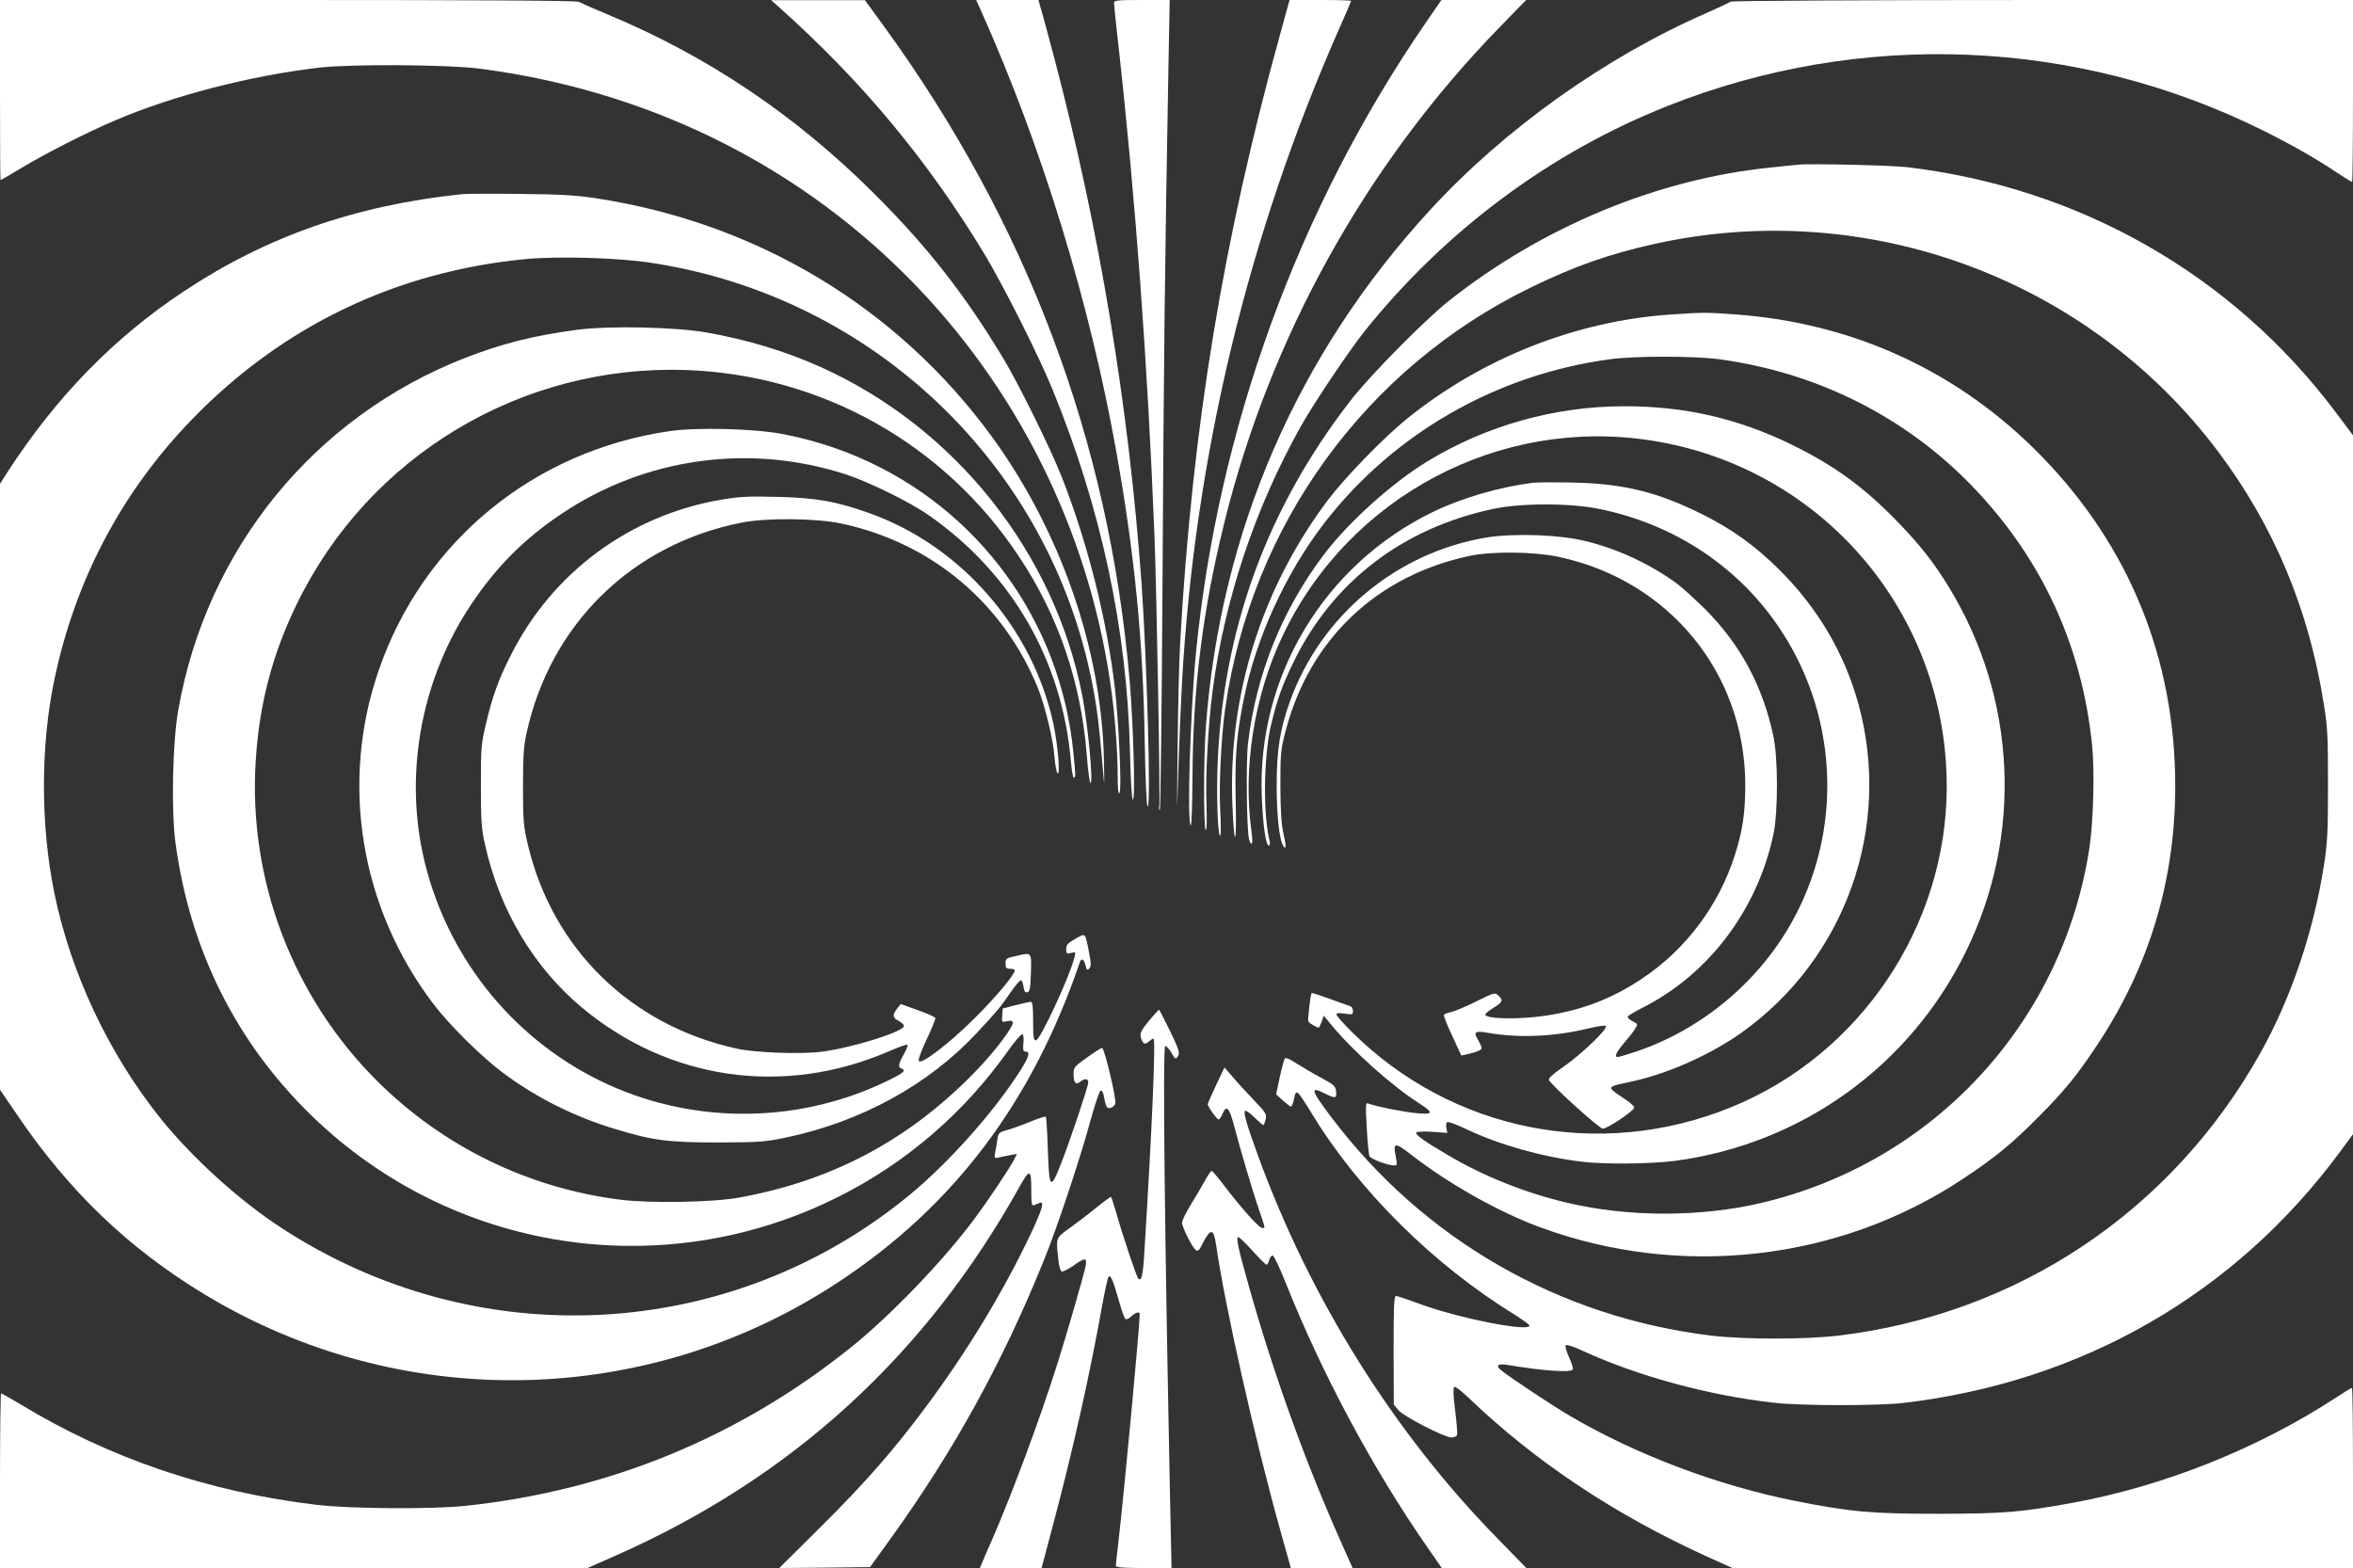
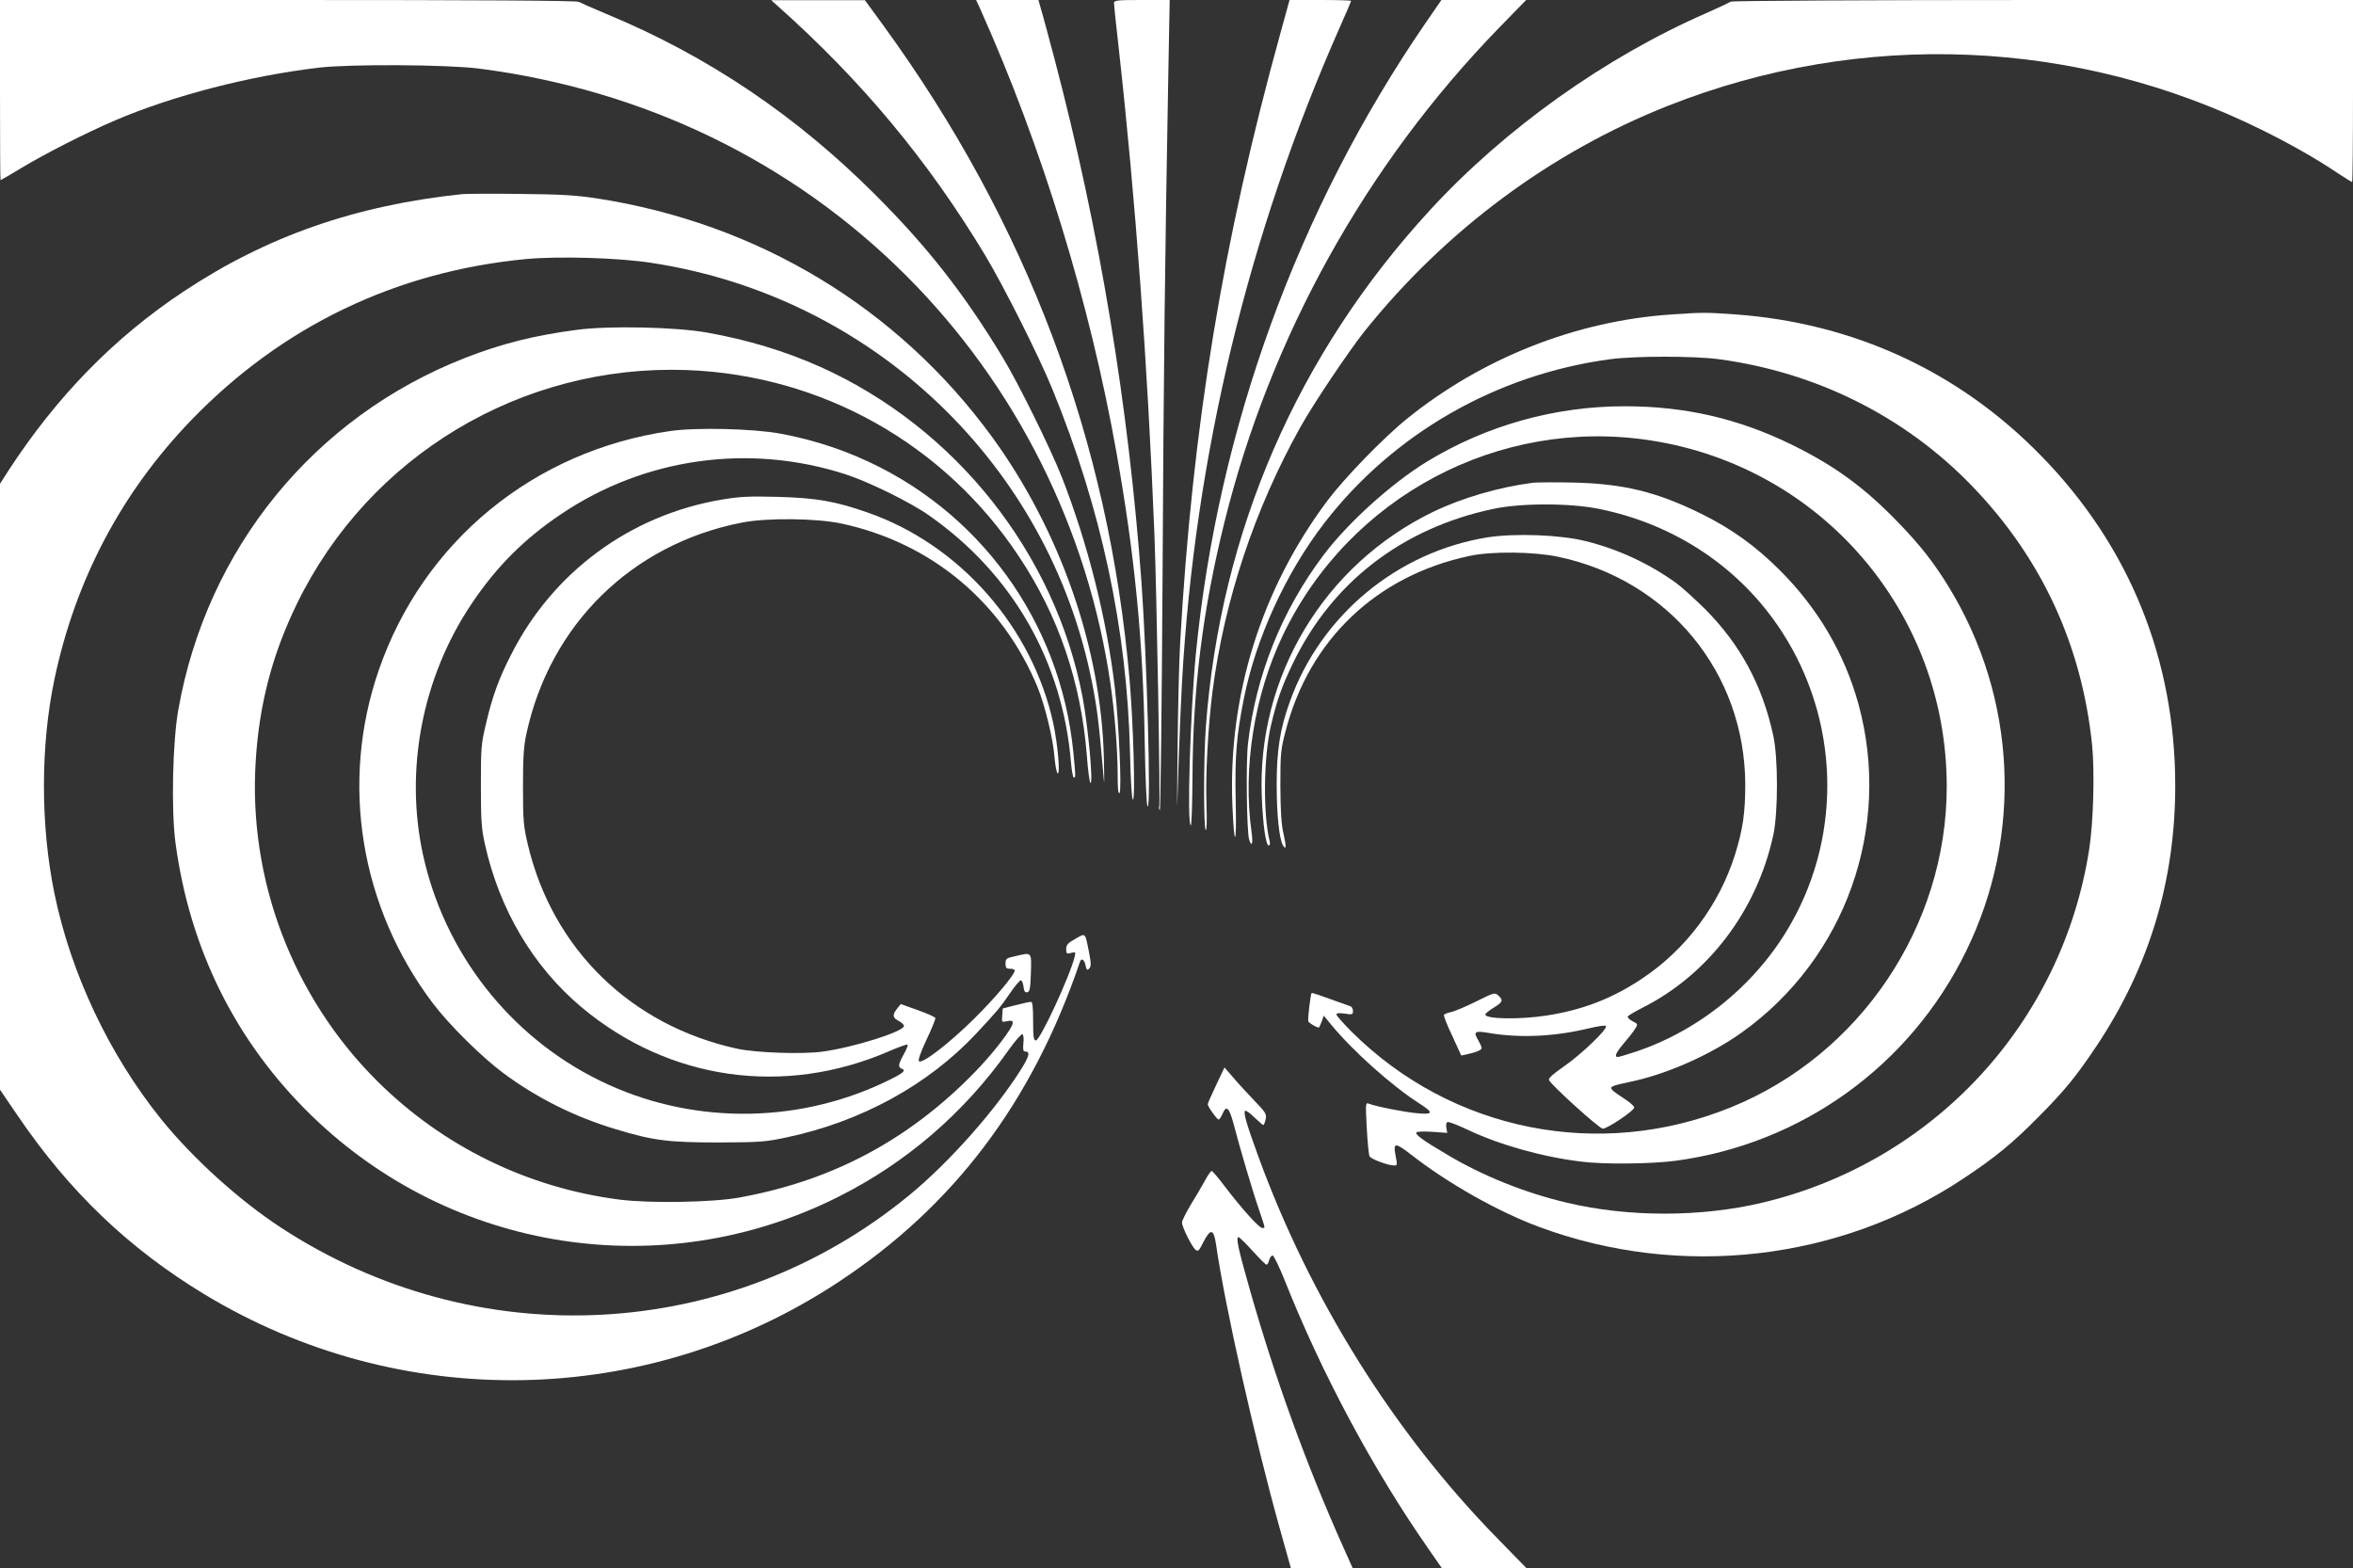
<svg xmlns="http://www.w3.org/2000/svg" version="1.0" width="1280pt" height="853pt" viewBox="0 0 1280 853" preserveAspectRatio="xMidYMid meet">
  <rect x="0" y="0" width="1280" height="853" fill="#333333" stroke="none" />
  <g transform="translate(0,853) scale(0.1,-0.1)" fill="#ffffff" stroke="none">
    <path d="M0 8040 c0 -269 1 -490 3 -490 2 0 53 30 113 66 129 78 357 194 510 259 312 134 734 243 1109 287 171 20 695 17 870 -5 896 -115 1703 -505 2325 -1127 597 -597 987 -1376 1110 -2215 24 -162 40 -367 40 -504 0 -70 3 -102 10 -95 13 13 -4 386 -25 569 -44 377 -147 787 -289 1150 -62 157 -236 510 -321 650 -210 347 -408 600 -694 886 -432 432 -912 755 -1462 983 -74 31 -142 61 -151 66 -12 7 -559 10 -1583 10 l-1565 0 0 -490z" />
    <path d="M4230 8498 c459 -409 819 -842 1130 -1358 101 -169 288 -540 364 -725 266 -648 408 -1312 423 -1977 4 -165 10 -258 16 -258 14 0 2 416 -18 649 -112 1304 -558 2488 -1340 3563 l-100 137 -255 0 -255 0 35 -31z" />
    <path d="M5336 8473 c334 -746 594 -1596 738 -2408 99 -556 144 -1020 153 -1563 4 -223 10 -355 16 -359 19 -11 -4 798 -33 1212 -70 966 -228 1923 -474 2856 -30 112 -61 230 -71 262 l-16 57 -170 0 -169 0 26 -57z" />
    <path d="M6060 8513 c0 -10 11 -117 25 -238 92 -827 158 -1723 195 -2655 12 -305 33 -1468 26 -1478 -3 -5 -1 -14 3 -20 4 -7 11 555 15 1250 6 1154 13 1745 32 2786 l7 372 -152 0 c-137 0 -151 -2 -151 -17z" />
    <path d="M6966 8352 c-313 -1130 -480 -2143 -546 -3317 -6 -99 -12 -358 -14 -575 -4 -389 -4 -391 4 -115 5 154 14 368 20 475 70 1233 360 2436 859 3563 34 76 61 140 61 142 0 3 -75 5 -167 5 l-168 0 -49 -178z" />
    <path d="M7757 8408 c-697 -1014 -1132 -2210 -1252 -3438 -30 -317 -49 -930 -27 -930 4 0 8 118 9 263 2 483 56 911 174 1387 250 1009 770 1944 1492 2687 l149 153 -230 0 -231 0 -84 -122z" />
    <path d="M9415 8521 c-6 -4 -64 -32 -130 -61 -551 -240 -1099 -630 -1506 -1073 -721 -784 -1140 -1748 -1219 -2807 -13 -170 -13 -557 -1 -565 6 -3 7 53 4 142 -6 157 9 424 33 613 65 497 228 988 477 1435 70 126 262 412 350 523 440 549 1012 974 1652 1227 1053 416 2224 367 3234 -134 153 -76 296 -157 408 -233 40 -26 75 -48 78 -48 3 0 5 223 5 495 l0 495 -1688 0 c-938 0 -1692 -4 -1697 -9z" />
-     <path d="M9780 7634 c-19 -2 -84 -9 -145 -15 -617 -62 -1244 -322 -1755 -727 -134 -107 -429 -406 -534 -542 -458 -592 -697 -1253 -723 -1995 -6 -177 3 -379 15 -371 4 2 4 62 0 133 -8 142 5 405 27 559 142 996 762 1851 1660 2289 239 117 431 184 675 238 1154 256 2358 -187 3065 -1128 305 -405 496 -862 577 -1380 20 -121 22 -179 22 -435 0 -255 -3 -314 -22 -437 -56 -359 -179 -723 -344 -1018 -481 -862 -1320 -1424 -2299 -1541 -178 -21 -511 -21 -688 0 -830 100 -1565 522 -2067 1186 -115 152 -121 174 -34 130 54 -27 62 -26 58 13 -3 29 -11 36 -83 75 -44 23 -104 59 -134 78 -29 20 -57 32 -61 27 -4 -4 -17 -50 -28 -102 l-20 -94 36 -33 c21 -19 40 -34 44 -34 4 0 10 12 14 27 11 53 13 56 28 44 7 -6 39 -54 71 -107 254 -419 663 -825 1108 -1098 42 -27 77 -52 77 -57 0 -37 -397 42 -606 121 -59 22 -113 40 -120 40 -11 0 -13 -62 -13 -295 l1 -296 26 -31 c29 -34 250 -148 289 -148 13 0 26 6 29 14 3 7 -2 67 -10 132 -10 74 -12 122 -6 128 6 6 36 -17 82 -61 362 -346 790 -631 1292 -860 l140 -63 1688 0 1688 0 0 490 c0 270 -2 490 -6 490 -3 0 -43 -24 -88 -54 -423 -276 -934 -480 -1429 -571 -288 -52 -370 -59 -727 -60 -374 0 -482 10 -785 70 -421 84 -864 251 -1222 461 -85 49 -324 207 -375 248 -33 25 -22 39 25 32 204 -34 351 -44 362 -26 4 6 -5 36 -20 67 -14 31 -22 60 -17 65 5 5 46 -9 93 -31 298 -137 683 -242 1039 -282 148 -17 563 -17 705 -1 971 114 1804 593 2375 1367 l70 95 0 1901 0 1901 -99 132 c-559 741 -1384 1213 -2321 1326 -88 11 -538 21 -600 14z" />
    <path d="M2515 7474 c-581 -61 -1063 -229 -1515 -529 -378 -250 -692 -572 -956 -978 l-44 -69 0 -1648 0 -1648 94 -138 c284 -418 607 -726 1018 -975 1068 -646 2407 -621 3448 66 629 414 1055 979 1315 1743 8 22 23 13 30 -19 6 -26 9 -29 20 -18 11 12 11 27 -1 89 -22 110 -17 105 -74 73 -41 -23 -50 -33 -50 -56 0 -25 3 -27 26 -21 25 7 26 5 20 -21 -27 -108 -188 -455 -211 -455 -12 0 -15 18 -15 105 0 77 -3 105 -12 105 -7 0 -44 -8 -83 -18 l-70 -18 -3 -38 c-3 -38 -3 -38 27 -31 47 10 40 -14 -26 -103 -136 -181 -350 -378 -558 -514 -261 -172 -549 -284 -875 -343 -145 -26 -482 -32 -649 -11 -500 64 -961 289 -1319 645 -459 457 -702 1094 -661 1741 19 308 90 580 224 855 392 806 1223 1304 2120 1272 735 -27 1403 -402 1809 -1016 214 -322 336 -680 368 -1078 6 -84 16 -153 20 -153 16 0 -13 308 -43 468 -150 784 -692 1466 -1426 1796 -190 85 -397 148 -618 187 -170 30 -530 38 -705 15 -235 -31 -410 -75 -610 -153 -821 -321 -1405 -1037 -1560 -1914 -31 -174 -39 -541 -16 -719 77 -583 329 -1089 742 -1490 766 -743 1909 -919 2862 -442 370 185 685 456 926 796 37 53 73 93 78 90 6 -4 8 -26 5 -50 -3 -32 -1 -44 9 -44 29 0 24 -24 -20 -95 -141 -225 -393 -509 -611 -688 -977 -802 -2355 -872 -3420 -173 -227 149 -476 375 -647 586 -283 351 -492 792 -582 1230 -76 370 -76 802 0 1164 114 542 365 1017 744 1410 494 512 1115 810 1824 877 177 16 500 7 680 -21 1202 -183 2160 -1094 2396 -2280 27 -136 38 -221 60 -480 8 -96 8 -90 5 65 -14 598 -238 1240 -609 1749 -513 703 -1274 1162 -2151 1297 -112 17 -195 22 -415 24 -151 2 -293 1 -315 -1z" />
    <path d="M9088 6819 c-514 -35 -1024 -236 -1433 -566 -128 -103 -339 -321 -432 -444 -361 -481 -543 -1063 -519 -1658 10 -245 24 -226 18 25 -5 239 4 352 44 551 65 329 228 684 436 955 377 489 938 811 1558 894 136 18 454 18 590 0 530 -71 1011 -311 1375 -687 380 -393 600 -867 656 -1414 14 -146 7 -417 -16 -565 -147 -946 -847 -1702 -1780 -1923 -333 -79 -727 -79 -1060 0 -227 53 -459 146 -653 262 -131 77 -175 109 -167 121 3 4 42 6 86 3 l82 -6 -5 27 c-3 16 -1 29 6 32 7 3 55 -16 108 -41 175 -83 406 -148 618 -174 122 -16 381 -13 512 4 687 91 1278 516 1583 1140 310 633 275 1376 -92 1979 -82 134 -156 229 -278 355 -186 192 -343 306 -578 422 -291 142 -580 209 -909 209 -380 0 -754 -105 -1075 -301 -193 -118 -429 -331 -562 -507 -227 -301 -368 -651 -412 -1026 -12 -101 -7 -479 6 -523 14 -44 22 -23 14 35 -50 351 13 749 170 1077 362 755 1177 1187 2001 1059 931 -144 1610 -938 1610 -1883 0 -760 -473 -1462 -1177 -1746 -713 -289 -1514 -129 -2058 410 -47 47 -85 90 -85 96 0 8 14 9 45 5 41 -7 45 -5 45 14 0 11 -6 23 -12 25 -7 2 -57 20 -111 40 -55 20 -100 35 -102 33 -6 -6 -22 -143 -18 -154 3 -9 45 -34 57 -34 2 0 9 15 16 33 l11 32 41 -50 c118 -143 330 -333 481 -429 77 -50 74 -60 -14 -52 -70 6 -225 37 -263 52 -18 7 -18 2 -11 -132 4 -76 11 -146 15 -154 8 -16 101 -50 133 -50 19 0 19 0 8 57 -13 68 -1 69 85 2 201 -157 474 -311 698 -394 768 -284 1633 -185 2307 264 175 116 268 193 411 338 140 141 202 217 313 383 286 429 428 899 428 1415 0 688 -249 1303 -728 1794 -448 460 -1022 725 -1670 771 -154 11 -176 11 -347 -1z" />
    <path d="M3645 6185 c-740 -106 -1344 -601 -1585 -1302 -211 -611 -101 -1286 294 -1810 88 -117 268 -295 386 -382 180 -134 389 -238 610 -304 204 -62 285 -72 560 -72 228 1 254 3 371 28 405 86 769 286 1029 564 110 117 134 146 185 221 27 40 54 71 59 69 6 -2 12 -18 14 -36 3 -24 8 -31 20 -29 14 3 17 19 20 106 3 116 7 112 -87 90 -47 -10 -51 -14 -51 -40 0 -23 4 -28 25 -28 14 0 25 -4 25 -9 0 -23 -104 -147 -219 -261 -134 -133 -285 -250 -302 -233 -6 6 9 48 41 117 28 59 50 112 48 118 -2 6 -45 25 -96 43 l-92 33 -20 -25 c-27 -35 -25 -50 11 -68 16 -9 29 -22 26 -28 -10 -32 -279 -116 -444 -138 -111 -15 -361 -6 -463 16 -577 126 -1003 541 -1138 1108 -24 102 -27 130 -27 317 0 163 4 223 19 290 129 594 574 1030 1171 1147 135 27 406 24 542 -5 490 -105 877 -429 1068 -892 39 -97 84 -280 91 -376 4 -47 12 -87 17 -91 16 -10 1 158 -23 271 -114 523 -506 970 -1005 1146 -178 63 -282 81 -490 87 -162 4 -208 2 -310 -15 -499 -85 -919 -395 -1146 -846 -66 -129 -101 -226 -135 -372 -27 -112 -28 -133 -28 -339 0 -189 3 -234 22 -318 79 -356 263 -666 525 -886 475 -398 1102 -488 1675 -239 51 22 95 38 99 35 3 -3 -6 -27 -21 -53 -30 -54 -32 -70 -10 -78 27 -10 4 -27 -100 -76 -487 -229 -1061 -225 -1542 11 -491 240 -848 697 -964 1234 -99 462 -2 962 265 1360 137 204 287 354 490 490 454 305 1021 384 1544 215 125 -40 355 -153 455 -224 453 -317 726 -793 772 -1343 4 -46 11 -83 15 -83 11 0 11 4 -2 136 -70 715 -516 1328 -1172 1608 -133 57 -276 100 -422 127 -145 27 -456 35 -600 14z" />
    <path d="M8340 5904 c-186 -24 -386 -82 -545 -159 -592 -287 -958 -896 -931 -1550 6 -152 22 -265 38 -265 6 0 8 10 5 23 -37 148 -33 458 6 627 34 144 60 217 122 345 212 438 593 731 1085 836 152 33 418 33 577 1 417 -84 773 -323 997 -670 309 -477 329 -1091 50 -1584 -183 -325 -493 -581 -845 -699 -48 -16 -92 -29 -98 -29 -21 0 -11 23 32 74 24 28 52 63 61 78 17 27 17 27 -14 43 -17 9 -28 20 -25 26 4 5 39 26 78 46 361 181 626 532 714 943 26 121 26 421 -1 540 -59 272 -179 494 -370 686 -56 55 -126 119 -156 141 -145 105 -315 185 -493 229 -137 35 -384 44 -534 21 -492 -79 -908 -424 -1076 -893 -54 -150 -72 -264 -72 -454 0 -165 14 -296 35 -330 17 -28 18 -4 2 65 -12 51 -16 121 -17 260 0 178 2 197 29 300 129 496 495 844 1001 951 121 26 350 23 482 -5 601 -127 1014 -630 1017 -1236 0 -158 -13 -247 -56 -385 -87 -275 -268 -516 -506 -674 -163 -109 -325 -171 -522 -201 -144 -22 -330 -19 -330 6 0 5 20 22 45 37 50 30 54 41 25 67 -18 17 -23 15 -122 -34 -57 -28 -118 -54 -136 -57 -18 -4 -35 -10 -37 -15 -3 -4 17 -56 45 -114 l49 -107 33 7 c50 11 78 23 78 34 0 6 -9 25 -20 45 -26 43 -17 50 57 37 170 -29 357 -20 538 23 59 14 98 20 101 14 10 -16 -134 -154 -228 -219 -58 -40 -85 -64 -82 -74 11 -27 274 -265 293 -265 25 0 171 98 171 115 0 7 -23 28 -51 46 -28 18 -58 39 -66 47 -20 20 -9 25 91 46 198 40 442 148 612 270 564 403 817 1116 634 1785 -76 276 -221 523 -430 731 -132 131 -258 222 -425 305 -244 120 -425 164 -700 170 -99 2 -196 1 -215 -1z" />
-     <path d="M6251 2978 c-41 -50 -50 -68 -46 -88 10 -38 22 -46 43 -27 10 9 22 17 27 17 13 0 -8 -491 -51 -1182 -7 -109 -16 -141 -32 -123 -10 10 -85 234 -122 365 -12 41 -24 77 -26 79 -2 2 -39 -25 -82 -60 -43 -35 -109 -85 -145 -111 -74 -53 -73 -50 -60 -167 3 -36 11 -65 19 -68 6 -2 34 12 62 31 64 46 76 46 68 0 -9 -47 -104 -376 -156 -539 -90 -287 -247 -708 -355 -955 -21 -47 -44 -100 -51 -118 l-14 -32 168 0 168 0 67 252 c104 392 198 812 262 1173 15 83 31 154 35 159 12 12 24 -16 55 -124 14 -52 31 -99 36 -104 5 -6 18 -1 32 12 24 23 47 29 47 13 0 -64 -86 -981 -115 -1231 -8 -69 -15 -131 -15 -137 0 -10 37 -13 151 -13 l152 0 -7 328 c-31 1513 -42 2512 -27 2512 6 0 21 -16 32 -35 24 -41 25 -41 39 -16 8 16 -1 42 -45 132 -31 62 -57 114 -59 116 -2 2 -26 -25 -55 -59z" />
-     <path d="M5913 2777 c-67 -47 -73 -54 -73 -87 0 -50 11 -64 36 -45 26 20 44 19 44 -4 0 -21 -103 -328 -150 -446 -56 -142 -63 -133 -70 85 -3 93 -8 172 -11 175 -3 3 -39 -9 -80 -25 -40 -17 -97 -38 -126 -46 -50 -14 -52 -16 -58 -57 -3 -23 -9 -55 -12 -71 -5 -27 -4 -28 23 -22 16 3 44 9 63 13 l33 6 -17 -34 c-24 -46 -138 -217 -208 -311 -169 -230 -464 -537 -681 -710 -609 -488 -1317 -778 -2096 -860 -184 -19 -629 -16 -810 6 -586 70 -1125 253 -1606 545 -56 33 -104 61 -108 61 -3 0 -6 -214 -6 -475 l0 -475 1598 0 1598 0 154 68 c957 423 1683 1086 2196 2006 55 99 64 97 64 -14 0 -78 2 -91 15 -86 8 3 22 9 30 12 28 11 16 -32 -45 -162 -152 -322 -353 -653 -582 -959 -173 -231 -319 -398 -560 -638 l-229 -227 247 2 247 3 119 165 c339 472 602 949 825 1500 71 173 200 560 255 764 24 88 49 161 55 163 8 3 15 -11 19 -35 3 -22 10 -45 14 -52 10 -16 38 -6 47 16 8 21 -59 304 -72 303 -5 0 -43 -23 -82 -52z" />
    <path d="M6616 2628 c-25 -53 -46 -100 -46 -105 0 -13 50 -83 59 -83 5 0 14 14 21 30 21 50 36 36 60 -52 34 -131 106 -375 140 -472 35 -105 34 -96 16 -96 -17 0 -113 107 -205 228 -34 45 -65 82 -70 82 -4 0 -21 -24 -36 -52 -16 -29 -50 -88 -77 -131 -26 -43 -48 -87 -48 -98 0 -24 53 -131 74 -148 13 -11 19 -5 40 38 41 80 58 78 71 -8 48 -335 212 -1063 346 -1543 l61 -218 168 0 168 0 -50 112 c-201 448 -372 920 -509 1402 -64 225 -77 286 -62 286 5 0 40 -34 77 -75 37 -41 71 -75 76 -75 4 0 11 11 14 25 4 14 12 25 19 25 7 0 38 -66 70 -146 198 -497 475 -1015 775 -1446 l75 -108 230 0 230 0 -159 163 c-562 574 -1017 1302 -1300 2079 -62 170 -81 235 -71 245 4 4 27 -12 50 -35 24 -23 46 -42 49 -42 4 0 9 14 13 31 6 28 1 37 -62 102 -38 40 -90 96 -115 126 l-47 54 -45 -95z" />
  </g>
</svg>